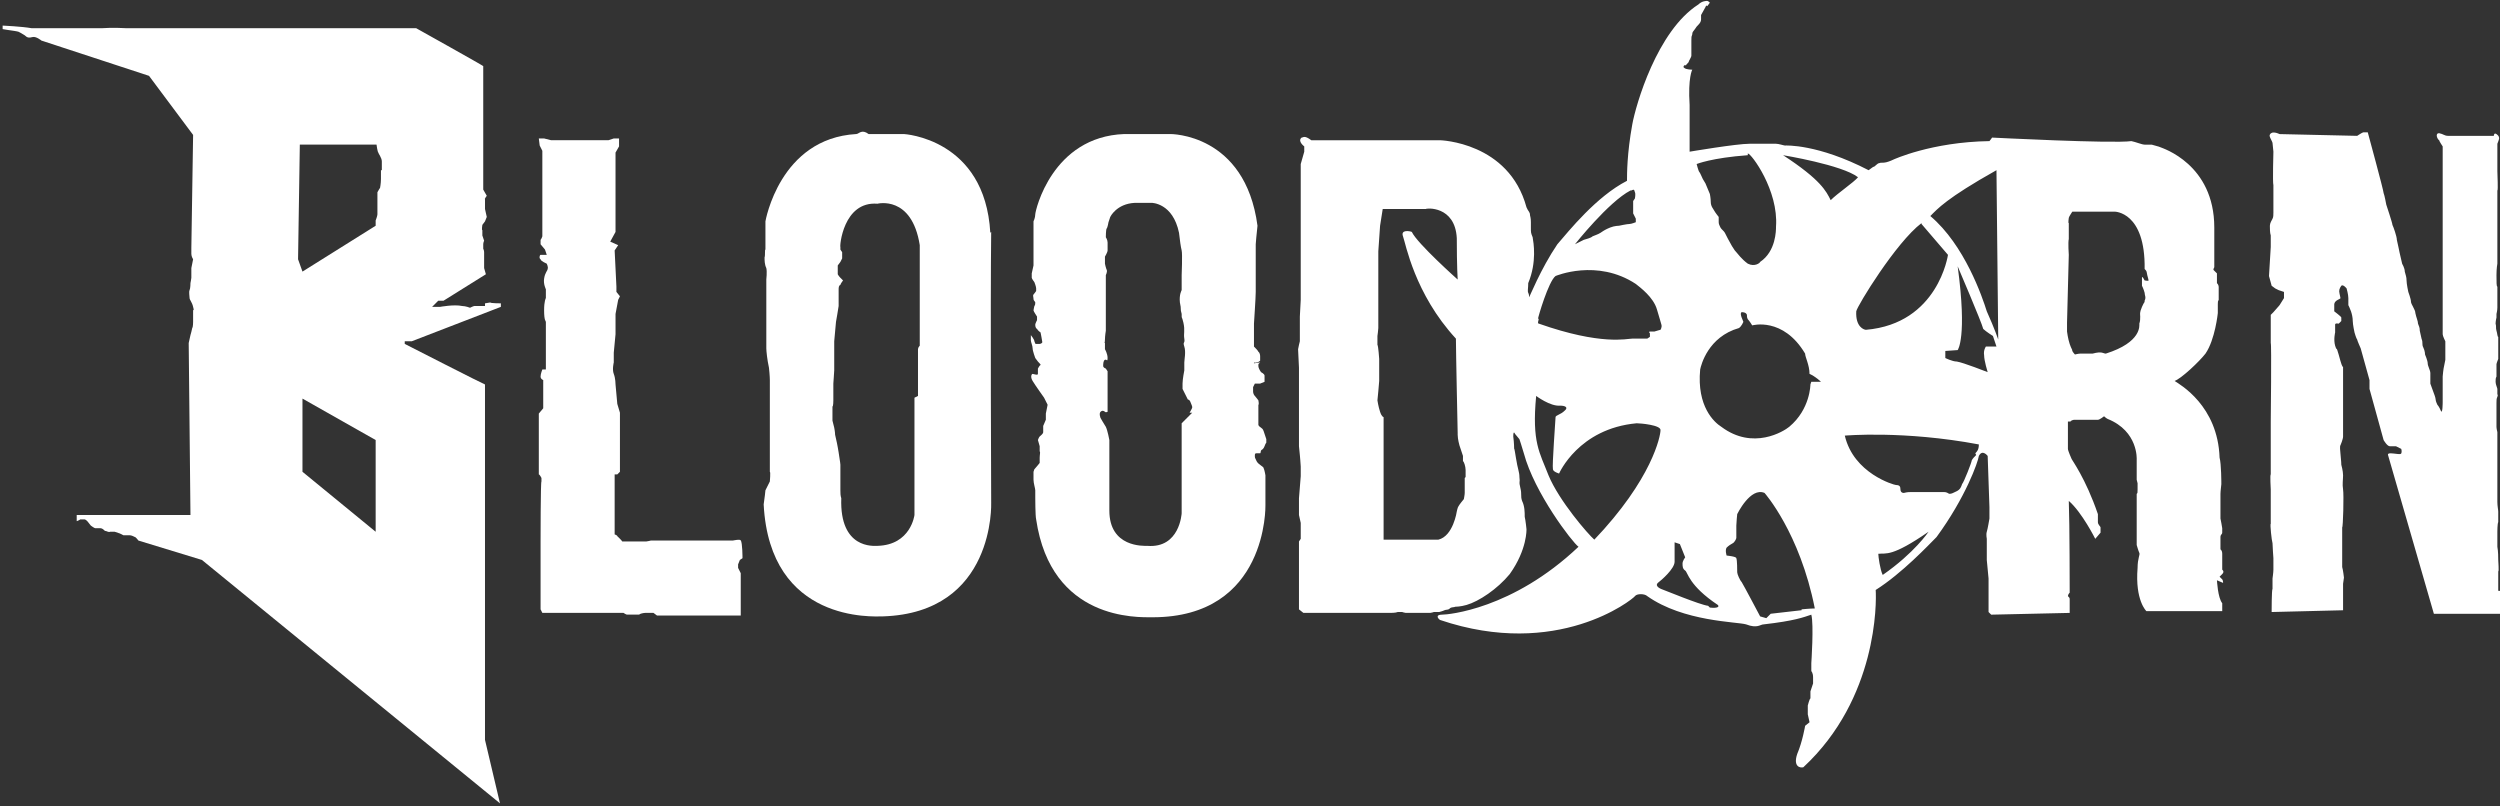
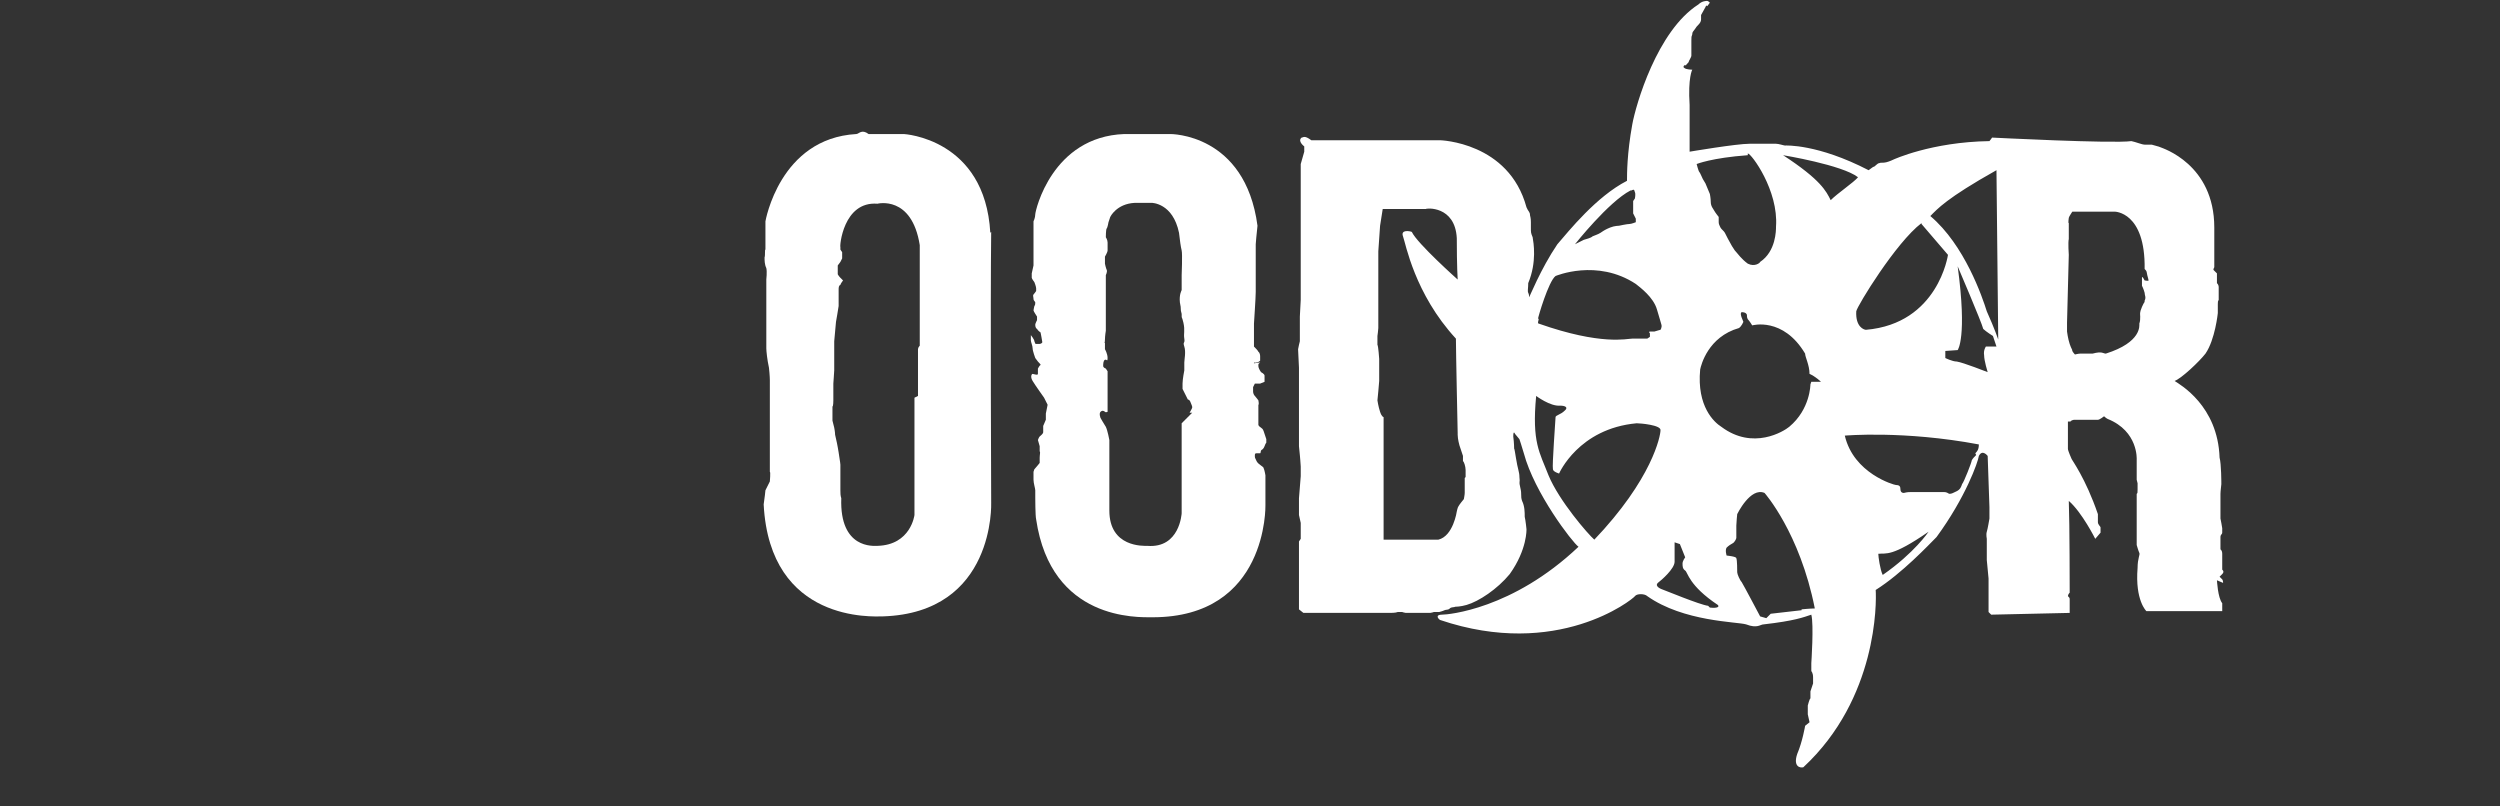
<svg xmlns="http://www.w3.org/2000/svg" viewBox="0 0 283.5 91.4">
  <rect x="0" y="0" width="283.5" height="91.4" fill="#333333" stroke="none" />
  <g fill="#fff">
-     <path d="m55 34.7s-.6 0-.8 0-.3 0-.4 0-.5.2-.5.2-.5-.2-.9-.2c-.9-.2-2.5.1-2.5.1h-.9s.7-.7.7-.7h.6l4.8-3-.2-.7s0-.4 0-.5 0-.3 0-.4 0-.3 0-.3v-.6s0-.2-.1-.4c0-.2 0-.3 0-.5s.1-.4.1-.4l-.2-.6v-.6c-.1 0 0-.6 0-.6l.3-.4.2-.5-.2-.9v-1.1c-.1 0 .2-.4.2-.4l-.4-.7v-14c.1 0-7.6-4.3-7.6-4.3s-31.3 0-32.8 0c-1.6-.1-2.9 0-2.9 0s-6.8 0-7.9 0c-1.1-.2-3.3-.3-3.3-.3v.4s1.2.2 1.3.2.5.1.5.1.4.2.7.4c.3.3.5.3.9.2s1 .4 1 .4l12.2 4 5 6.7-.2 12.8s0 .4 0 .7.2.6.2.6l-.2 1v.6s0 .4 0 .5-.1.6-.1.6 0 .6-.1.8 0 .7 0 .9.3.5.4 1 .1.2 0 .4v.7.6s0 .6-.1.7c0 .1-.2.8-.2.8l-.2.9.2 19.5h-12.9v.7s.3-.1.4-.2h.5c.1 0 .3.2.3.2l.4.5s.4.3.5.3.4 0 .6 0 .4.2.5.3c.2 0 .4.2.6.1h.5s.6.2.6.2l.4.2s.5 0 .7 0 .4.1.6.2c.1 0 .4.4.4.4l7.2 2.2 33.8 27.6-1.7-7.2v-40.3c-.1 0-9.1-4.6-9.1-4.6v-.3s.8 0 .8 0l10.1-3.9v-.4s-1.2 0-1.2-.1c0 0-.6.1-.6.1zm-12.4 25.6-8.3-6.8v-8.3s8.3 4.7 8.3 4.7zm.6-41v1c0 .5-.1 1-.1 1s-.2.3-.3.5v.8.8s0 .7 0 .9-.2.7-.2.7v.6s-8.3 5.2-8.3 5.2l-.5-1.4.2-13h8.7s.1.8.2.9c0 .1.4.6.4 1v1z" />
    <path d="m112.3 26.4c-.6-10.7-9.8-11.2-9.8-11.2h-4c-.8-.6-1.1 0-1.4 0-8.7.5-10.3 9.9-10.3 9.9v3.2c-.1 0 0 .6-.1.9 0 .3 0 .8.2 1.2.1.4 0 1.3 0 1.3v5.9s0 1.6 0 1.9.1 1.3.3 2.2c.1.9.1 1.4.1 1.4v10.4c.1 0 0 1.1 0 1.1s-.4.8-.5 1c0 .2-.1.8-.2 1.6.7 13.5 12.5 12.7 13.5 12.7 12.8-.4 12.3-12.9 12.3-12.9s-.1-22.6 0-30.7zm-8 12.8s-.2.2-.2.4v5.3s-.4.2-.4.2v5s0 8.3 0 8.3-.4 3.4-4.2 3.5c-.4 0-4.3.4-4.1-5.4-.1-.3-.1-.6-.1-.9v-1.3s0-1.4 0-1.6-.2-1.3-.2-1.4-.2-1.1-.2-1.1-.1-.5-.2-.9c0-.3-.1-.8-.1-.8s0 0-.2-.8c0-.8 0-1.1 0-1.1v-.5c.1 0 .1-.7.1-.7v-1s0-.8 0-.9.1-1.3.1-1.5 0-1.5 0-1.5v-1.8s.2-2.2.2-2.2.3-1.7.3-1.8 0-1.2 0-1.2 0-.3 0-.6 0-.5.2-.6c0-.1.3-.5.3-.5l-.3-.3s-.2-.2-.3-.4c0-.1 0-.5 0-.5v-.5s.3-.4.3-.4l.2-.4v-.7s-.2-.3-.2-.3v-.3c-.1 0 .3-5.2 4.2-4.9 0 0 3.9-1 4.8 4.7v9.5.9s0 .5 0 .5z" />
-     <path d="m84.2 63.3s0-1.8-.2-2c0-.2-.9 0-.9 0s-6.1 0-6.2 0-.9 0-1 0-.5 0-.7 0-.6 0-.8 0-.6 0-.6 0-.4.1-.5.1-1.9 0-2.1 0-.4 0-.6 0c-.1 0 0 0-.2-.2s-.3-.3-.4-.4c0-.1-.3-.2-.3-.2v-6.8s.3 0 .3 0l.3-.3v-4.9s0-.5 0-.6v-1.2l-.3-1-.2-2.2s0-.7-.2-1.2 0-1.3 0-1.3v-1.1s.2-2.1.2-2.1v-1.1-1.2l.3-1.6.2-.4-.4-.5v-.6s-.2-4.1-.2-4.1l.4-.6-.9-.4.6-1.1v-2.9s0-5.4 0-5.4v-.7l.4-.7v-.9h-.6l-.6.2h-6.5s-.8-.2-.8-.2h-.6s.1.8.1.8l.3.6v4.7 4.2.8s-.1.3-.2.4v.5l.5.6.2.6s-.6 0-.7 0-.2.4 0 .5c0 .2.7.5.7.5s.2.4.1.6c0 .2-.3.4-.4 1.1-.1.6.2 1.2.2 1.2v1s-.2.3-.2 1.4c0 1.2.2 1.2.2 1.3v2.2 2.2s0 1 0 1h-.4s-.2.5-.2.8.3.4.3.4v.4.9 1.1s0 .8 0 .8l-.5.6v5.1s0 1.3 0 1.3v.5c.1 0 .3.4.3.4v.4c-.1 0-.1 6.8-.1 6.8v7.7s.2.4.2.4h8.4.8s.3.2.4.2h.6.8c0-.1.5-.2.7-.2h.5.4s.4.3.4.3h9.5s0-4.8 0-4.8-.2-.4-.3-.6c0-.3 0-.4 0-.4l.2-.5z" />
    <path d="m142.2 41.2c0-.2 0 0 .3-.1.2 0 .4-.2.4-.2v-.5s0-.4-.2-.5c0-.1-.4-.5-.5-.6 0-.1 0-.2 0-.5s0-.5 0-.9 0-1.1 0-1.2.2-2.9.2-3.6 0-4.3 0-4.7 0-.5 0-.7c0-.1.1-1.2.2-2.1-1.4-10.5-9.9-10.4-9.9-10.4h-5.2c-8.2.3-10.1 8.7-10.1 9.1s-.2.8-.2.8v3.6 1.4s-.2.9-.2.9v.5c0 .1.3.5.3.5s.2.5.2.7v.3s-.2.3-.3.4 0 .3 0 .5.2.3.2.4 0 .3-.1.4c0 0-.1.4-.1.5s.4.7.4.7v.4s-.2.4-.2.5 0 .4.2.5c.1.2.4.4.4.4s.2 1 .2 1.1-.2.2-.3.2-.3 0-.4 0-.1 0-.2-.3c0-.2-.4-.7-.4-.7v.6c0 .2.2.6.2.9s.3 1.1.3 1.1l.3.4s.4.4.3.4-.3.4-.3.4v.6c0 .2-.5 0-.6 0s-.3.3 0 .8 1.3 1.9 1.3 1.9l.4.8-.2 1v.7s-.3.7-.3.7v.7c0 .2-.3.4-.4.5s-.2.4-.2.4l.2.7v.6c.1 0 0 .4 0 .7v.6s-.4.5-.5.6c-.2.2-.1.2-.2.4v.9c0 .4.2 1 .2 1.2s0 .8 0 .8 0 2.1.1 2.5c1.7 11.5 11.5 11.1 13.2 11.1 13.1 0 12.8-12.7 12.8-12.7v-3.4s-.1-.6-.2-.8c0-.2-.6-.4-.8-.8s-.2-.4-.2-.6 0-.3.2-.3h.4c.1 0 0-.3.2-.4s.3-.4.3-.4.1-.3.2-.4c0-.1 0-.4 0-.4s-.2-.6-.3-.9-.2-.3-.3-.4-.2-.1-.3-.3c0-.1 0-.3 0-.6s0-.5 0-.5v-1.2c.1 0 0-.5 0-.5s-.3-.4-.4-.5-.2-.3-.2-.5c0-.3 0-.5 0-.5l.2-.4h.6s.5-.2.5-.2 0-.6 0-.7c0-.2-.4-.4-.4-.4s-.3-.4-.3-.7 0-.2.2-.4zm-7 5.6-1.2 1.2v10.2s-.2 4-3.9 3.7c-.4 0-4.3.2-4.3-4 0-3.8 0-8 0-8s-.2-1.1-.4-1.5c-.2-.3-.6-1-.6-1s-.2-.5 0-.7.4-.1.5 0 .3 0 .3 0 0-.2 0-.4 0-4.2 0-4.2l-.2-.3s-.3-.1-.3-.3 0-.6.2-.7.3.3.3-.2-.3-1-.3-1v-.7c-.1 0 0 0 0-.4s.1-1 .1-1v-6.3s.2-.4.1-.6-.2-.7-.2-.7v-.8s.3-.5.3-.7 0-.6 0-.9-.2-.6-.2-.6 0-.9.1-1 .2-.7.2-.7l.2-.6s.7-1.5 2.8-1.6h1.9s2.4 0 3.1 3.4c.1.9.2 1.6.3 2s0 2.8 0 2.8v1.7s-.3.5-.2 1.4c.2.9 0 .6.2 1.3 0 .7 0 .1.2 1s0 1.2.1 1.8-.2.3 0 .9 0 1.5 0 1.8 0 .9 0 .9-.2 1-.2 1.5v.6s.6 1.2.6 1.2.2 0 .3.3.2.4.2.6c0 .1-.3.6-.3.6z" />
    <path d="m252.1 66.1s0-.3-.1-.4-.3-.3-.3-.3 0 0 .3-.3 0-.5 0-.5v-1.1s0-.4 0-.7c0-.4-.2-.5-.2-.5s0-.3 0-.8 0-.3 0-.6.2-.3.2-.5 0-.4 0-.5-.2-1.1-.2-1.1v-.5-.8s0-.3 0-.6 0-.6 0-.9.1-1 .1-1.1 0-2.3-.2-3c-.2-5.9-4.5-8.3-5.1-8.7.8-.3 2.8-2.2 3.5-3.1 1.1-1.6 1.4-4.6 1.4-4.6s0-.7 0-1 0-.3.1-.5c0-.3 0-.1 0-.3s0-.4 0-.6 0-.4 0-.5 0-.3-.2-.5c0-.2 0-.2 0-.3s0-.4 0-.5c0-.2 0-.3 0-.3s-.3-.3-.4-.4c0-.1 0-.1.1-.3 0-.1 0-.3 0-.3s0-3.4 0-4.2c0-7.2-5.9-9-6.1-9.1s-.7-.2-1-.3c-.2 0-.5 0-.8 0s-1-.3-1.5-.4c-2.1.3-15.8-.4-15.8-.4s-.2.3-.3.4c-6.6.1-10.9 2.1-10.9 2.1s-.4.2-.8.3-.6 0-.8.1c-.2 0-.5.4-.6.4s-.3.2-.6.4c-5.8-3-9.4-2.8-9.5-2.8s-.7-.2-1-.2-.6 0-.6 0-.9 0-2.4 0-6.8.9-6.8.9 0-2.2 0-5.3c-.2-3.1.3-4 .3-4s-.7 0-.9-.2c-.2-.1 0-.3 0-.3h.2c0-.1.3-.3.3-.4s.3-.5.3-.7 0-.7 0-.7 0-.5 0-1 0-.4.1-.7c0-.3.1-.3.3-.6s.2-.3.4-.5.3-.4.3-.6 0-.5 0-.5.4-.7.5-.9c.1-.3.2-.1.2-.1l.3-.4s-.2-.2-.3-.2-.6 0-1 .4c-4.7 3-7.1 11.4-7.5 13.6-.6 3.3-.6 5.6-.6 6.4-3.5 1.8-6.6 5.7-7.9 7.2-1.9 2.8-3.2 6.1-3.2 6s0-.3-.1-.5 0-.5 0-1.1c1-2.4.6-4.6.5-5.2-.2-.5-.2-.5-.2-1.1s0-.4 0-.6 0-.4-.1-.8c0-.4-.2-.4-.4-.9-2-7.4-9.8-7.6-9.8-7.6h-14.6c-.8-.6-.9-.3-1.1-.3-.5.4.3 1 .3 1v.6s-.2.7-.2.7l-.2.7v2.1s0 3.5 0 3.5v3s0 1.3 0 1.3v1.4 2.2 1.9s-.1 1.9-.1 1.9v2s0 .8 0 .8-.2.8-.2.9.1 2.1.1 2.1v6 .7.5s0 .6 0 .9v.8s.1 1 .1 1 .1 1.1.1 1.3 0 1.1 0 1.1l-.2 2.5v.8 1.1l.2.9v1.8s-.2.3-.2.3v.6 2.3 4.8l.5.4h9.2.7s.6 0 .8-.1h.5s.3.1.4.1.4 0 .9 0h1.5.4c.1 0 .4-.1.4-.1h.6s.4-.1.6-.2.4 0 .6-.2.5-.1.6-.2c.1 0 .6 0 1.3-.2 1.4-.4 3.5-1.8 4.9-3.5 2-2.8 1.9-5.1 1.9-5.1s-.1-1-.2-1.4c0-.5 0-1.2-.3-1.8-.2-.6 0-.7-.2-1.5s0-.5-.1-1.2c0-.6-.2-.9-.4-2.2s-.2-1-.2-1 0-.7-.1-1.4c0-.8.2-.3.2-.3l.5.6s.3.9.5 1.6c1.2 4.5 5.5 10.1 6.2 10.6-7.5 7.1-14.8 7.7-15.5 7.7s-.5.4-.2.6c13.3 4.5 21.8-2.3 22.1-2.7.2-.3 1.1-.3 1.4 0 4.1 2.9 10.2 2.9 11.2 3.2 1.3.5 1.6 0 2 0 3.5-.4 4.5-.8 5.4-1.1.3 1.1 0 5.5 0 5.5v.9s.2.2.2.7 0 .7 0 .7l-.3.9v.8c-.1 0-.3.8-.3.8v1s.2.9.2.9l-.5.4s-.3 1.8-.9 3.2c-.5 1.5.4 1.6.7 1.5 8.4-7.8 8.3-18.7 8.2-20.1 3-1.9 6-5.1 6.9-6 3.3-4.5 4.7-8.5 4.8-9.2.4-.8 1 0 1 0l.2 5.8v1.3s-.2 1.2-.3 1.5 0 .8 0 .8v1.1s0 1.3 0 1.3l.2 2.1v1.2 1.3s0 1.3 0 1.3l.3.3 8.9-.2v-.4s0-.9 0-1.1 0-.2-.2-.4c0-.2.2-.4.2-.4s0-7.8-.1-10.4c1.5 1.3 3 4.3 3 4.3l.6-.7s0-.5 0-.6-.3-.3-.3-.6 0-.4 0-.9c-1.4-4.1-3-6.2-3-6.3 0 0-.4-.9-.4-1.1s0-3.1 0-3.1h.3c0-.1.3-.2.4-.2h.9s.4 0 .6 0h1.2c.2 0 .7-.4.7-.4s.2.2.4.3c3.5 1.4 3.3 4.6 3.3 4.6v2.3s.1.4.1.4v.7c0 .4 0 .4-.1.5v.6s0 2.2 0 2.7 0 1.8 0 1.8v.7s.2.7.3.9-.2.6-.2 1.7c-.3 3.7 1 4.9 1 4.9h8.6s0-.4 0-.5 0-.3 0-.4c-.5-.6-.6-2.6-.6-2.6zm-86-11.9v1.7c0 .2-.1.7-.1.7s-.5.6-.6.8c-.1.1-.2.6-.2.6s-.4 2.8-2.1 3.2c-1.3 0-5.5 0-5.5 0h-.7s0-2.7 0-2.9 0-10.6 0-10.6v-.4s-.2 0-.4-.6-.3-1.3-.3-1.3.2-2 .2-2.2 0-1.1 0-1.4 0-1.1 0-1.1-.1-1.5-.2-1.6c0-.1 0-1 0-1s.1-.7.1-.9 0-1.8 0-2.2 0-2.1 0-2.1v-2.3s0-2.1 0-2.1l.2-2.9.3-1.9h4.9c0-.1 3.3-.4 3.5 3.3 0 3.2.1 4.7.1 4.7s-4.6-4.1-5.2-5.4c-.2-.1-1.3-.3-1 .5s1.3 6.5 6 11.6c0 1.4.2 10.7.2 10.7v.2c0 .5.2 1.2.2 1.2l.4 1.2v.6c.1 0 .3.6.3 1v.8zm51.8-28.8 3 3.5s-1.1 7.8-9.3 8.5c-.2 0-1.2-.3-1.1-2.1.1-.6 4.5-7.8 7.4-10zm-19.7-8c.4 0 3.5 4.2 3.2 8.3 0 .4 0 2.8-1.8 4 0 .1-.6.6-1.4.2-.7-.5-1.2-1.2-1.3-1.3s-.2-.2-.5-.7-.7-1.3-.8-1.5-.4-.4-.5-.6-.2-.4-.2-.6 0-.6 0-.6-.4-.5-.5-.7-.4-.5-.4-1c0-.4-.1-.9-.1-.9l-.5-1.2s0 0-.3-.5c-.2-.4-.3-.7-.4-.8s-.3-.9-.3-.9 1.7-.7 5.8-1zm-13.2 4.2c.4-.2.3 0 .4.2s0 .7 0 .7l-.2.3v1.4s.3.6.3.6v.4s-.5.2-.7.2c-.3 0-1.2.2-1.2.2s-.5 0-1 .2-.8.4-.8.4 0 0-.3.2-.7.3-.9.4c-.2.2-.7.3-1 .4-.2.1-1 .5-1 .5s3.8-4.8 6.3-6.1zm-10.6 14.6c0-.2 1.2-4.3 2-4.9 0 0 4.7-2 9.1.9.5.4 2 1.5 2.4 2.9s.4 1.3.5 1.7c.1.3-.1.6-.1.6s-.4.1-.7.2c-.3 0-.4 0-.5 0 0 0-.2 0 0 .2v.4s0 0-.3.2c-.2 0-.6 0-.6 0s-.5 0-1.1 0-3.5.8-10.6-1.7c-.2 0 0-.4 0-.6zm6.4 25c-.7-.6-4-4.4-5.2-7.3-1-2.6-1.9-3.7-1.4-9 0 0 1.6 1.2 2.7 1.1.6 0 1 .2.5.6-.4.4-1 .5-1 .7s-.4 5.5-.3 5.9c0 .3.7.5.7.5s2.2-5.1 8.8-5.7c.4 0 2.8.2 2.7.8 0 .6-.9 5.5-7.6 12.5zm12.9 7.5c-.9-.1-5-1.8-5.3-1.9 0 0-.8-.3-.4-.7.4-.3 1.9-1.6 1.9-2.4 0-.3 0-2.2 0-2.2l.6.2.6 1.5s-.3.4-.3.7 0 .6.3.8.4 1.7 3.7 3.9c.2.2 0 .4-.9.3zm10.6.5-3.5.4-.5.5-.7-.2s-1.9-3.6-2.1-3.9c-.2-.2-.5-.9-.5-1.1s0-1.4-.1-1.6c0-.2-1.1-.3-1.1-.3s-.2-.6 0-.9c.2-.2.5-.4.7-.5s.4-.5.4-.6 0-1.1 0-1.4.1-1.3.1-1.3 1.5-3.1 3.1-2.4c0 0 4 4.5 5.7 13.1-.5 0-1.5.1-1.5.1zm1-25.6s0 2.8-2.4 4.8c-.6.5-4.1 2.7-7.7 0-.8-.5-2.8-2.3-2.4-6.5.1-.5.9-3.7 4.4-4.7.3-.2.5-.7.5-.7l-.2-.5s-.2-.5 0-.6c.1 0 .5 0 .6.3 0 .2 0 .3.1.5.2.2.5.7.5.7s3.5-1 6 3.2c0 .4.5 1.3.5 2.3.7.3 1.3.9 1.3.9h-1.1zm-3.1-26s6.7 1.1 8.5 2.5c-.5.6-2.3 1.8-3.1 2.6-.5-1-1.1-2.3-5.4-5.1zm11.3 47.6c-.3-.6-.5-2.1-.5-2.4.9-.1 1.5.4 5.7-2.5 0 0-1.6 2.4-5.2 4.9zm10.6-13.6c-.2.2-.4.4-.5.6 0 .2-.9 2.5-1.1 2.7-.1.3-.2.6-.6.8s-.6.3-.8.3-.2-.2-.7-.2-1.1 0-1.4 0-1.3 0-1.3 0h-1c-.2 0-.4 0-.8.1-.3 0-.4-.2-.4-.5s-.2-.4-.5-.4c-.2 0-4.8-1.3-5.8-5.6 0 0 6.7-.6 15.2 1 0 .6-.2.8-.4 1zm1.1-12.3s-.3.4-.2 1c0 .6.4 1.9.4 1.9s-2.8-1.1-3.5-1.2c-.5 0-1.3-.4-1.3-.4v-.8s1.4-.1 1.4-.1 1.1-1.4 0-9.5c0 0 2.7 6.3 2.9 7.1.3.3 1.1.8 1.1.8l.4 1.2h-1zm.1-4c-.5-1.6-2.5-7.5-6.4-10.8.8-.8 1.8-2 7.5-5.2l.2 19.2s-.4-1.2-1.3-3.2zm18.4-3.5c0 .1-.5 0-.5 0s-.3-.6-.3-.3v.9s.2.4.3.8c0 .3.2.5 0 .9 0 .3 0 0-.3.7s-.2.8-.2 1.1 0 .5-.1.8c0 .2.3 2.1-3.8 3.4-.3 0-.4-.3-1.5 0-.9 0-1.2 0-1.4 0s-.6.1-.6.1-.2-.2-.3-.4c0-.2-.1-.2-.3-.8s-.3-1.4-.3-1.4v-1s.2-7.7.2-7.7-.1-1.4 0-1.8c0-.4 0-1 0-1v-.8c-.1 0 0-.5 0-.6s.4-.7.4-.7h4.8s3.5 0 3.4 6.5c.3.3.2.3.3.7s.2.6.1.8z" />
-     <path d="m283.3 67c0-.3 0-.7 0-.7v-1.5c.1 0 0-1.1 0-1.3s0-1-.1-1.5c0-.5 0-.7 0-.9 0-.1 0-.8 0-.8s0-.9.1-1.1c0-.1 0-.2 0-.6s0-.3 0-.6c0-.2-.1-.6-.1-1.1s0-.6 0-.6 0-.3 0-.6c0-.2 0-.5 0-.6s0-1 0-1v-.7c0-.2 0-.9 0-.9v-.4s0-.8 0-1 0-.5 0-.5v-1.6s-.1-.4-.1-.6 0-1.1 0-1.1 0-.7 0-.9 0-.3 0-.7c0-.3 0-.5.1-.7s0-.3 0-.3 0-.4 0-.6c0-.1-.2-.5-.2-.8s0-.4.1-.6c0-.2 0-.4 0-.6s0-.7 0-.8.2-.6.2-.6v-.6s0-.8 0-.8v-1.1c-.1 0-.1-.4-.2-.7s0-.5-.1-.8c0-.3.1-.7.1-.7v-.4s.1-.4.1-.7v-2.4c-.1 0-.1-.5-.1-1.3s.1-1.3.1-1.3 0-1 0-1.3 0-.6 0-.8 0-1.1 0-1.1v-1.9s0-.9 0-.9v-.8s0-.8 0-.8v-.7c.1 0 0-1.8 0-2.2s0-1 0-1v-.9s0-.6 0-.6v-.6s.2-.5.2-.6 0-.3-.3-.5-.3.2-.3.2-4.8 0-5.2 0-.5-.2-1-.3c-.5 0-.2.7 0 .8 0 .1.4.7.4.7v18 3.3c0 .2.3.8.3.8v.9 1.2l-.2 1s-.1.7-.1.9v.8 1.3.8s0 1.4-.2 1c-.2-.5-.4-.7-.4-.7s-.2-.4-.2-.6-.2-.7-.2-.7l-.4-1.1v-1.2c0-.3-.3-.8-.3-1.1s-.3-1-.3-1 0-.4-.2-.8 0-.5-.2-1c-.1-.4-.1-.5-.2-.9 0-.4-.1-.5-.2-.8 0-.3-.2-.7-.3-1.2 0-.4-.5-1-.5-1.3s-.3-1.1-.3-1.1-.2-.9-.2-1.3-.1-.6-.2-1c0-.4-.3-.9-.3-.9l-.3-1.3s-.2-1-.3-1.4c0-.4-.4-1.5-.5-1.7 0-.2-.7-2.3-.7-2.3s-.2-1.1-.3-1.3c0-.3-1.8-6.9-1.8-6.9h-.5c-.1 0-.7.4-.7.4l-8.8-.2c-1.1-.5-1.2.2-1.1.3 0 .1.3.6.3.7s.1 1 .1 1-.1 3.5 0 3.8v2 1.1c0 .3 0 .5-.1.7s-.3.5-.3.8 0 .8.1 1.1v1.3c0 .1-.2 3.3-.2 3.3l.3 1.1.4.3.4.2.6.2v.7s-.5.8-.5.8l-.7.8-.3.3v3.2c.1 0 0 8.9 0 8.9v1.6 1.6 2.8c-.1 0 0 1.7 0 1.7v1s0 1.1 0 1.1v1.8c-.1 0 .1 1.9.2 2.2 0 .3.1 1.7.1 1.7v1.3c0 .3-.1 1-.1 1v1.2c-.1 0-.1 2.6-.1 2.6l8.1-.2v-1s0-1.2 0-1.2v-.8s.1-.7.1-.7-.1-.9-.2-1.2c0-.3 0-.3 0-1s0-1.2 0-1.2v-2.3c.1 0 .2-3.7.1-4.3s0-1.1 0-1.6-.2-1.2-.2-1.2 0-.4-.1-1.3 0-.9 0-.9.3-.7.3-1 0-.4 0-.7 0-.4 0-.9c0-.4 0-.6 0-1.3 0-.8 0-.8 0-1.1s0-1.6 0-2.3 0-1 0-1v-.6c-.1 0-.2-.3-.5-1.4s-.2-.3-.4-1 0-1.5 0-1.5 0-.7 0-.9.4-.1.4-.1l.3-.3s0-.3 0-.4-.8-.7-.8-.7v-.8s0-.3.4-.5.3-.2.3-.2 0-.1-.1-.5 0-.6.2-.9c.2-.2.6.3.6.3s.2.7.2 1.1 0 .8 0 .8.2.4.3.7.2.7.2 1.1.2 1.3.2 1.3.2.7.3.8c0 .1.4 1 .4 1l1 3.6v1s1.6 5.8 1.6 5.8.4.7.7.7.7 0 .7 0l.6.3s.1.3 0 .5c0 .2-.8 0-1.2 0s-.3.2-.3.2l5.2 18h7.7s.2-.2.2-.5 0-.5 0-.5 0-.5 0-.7-.1-.6-.2-.9z" />
  </g>
</svg>